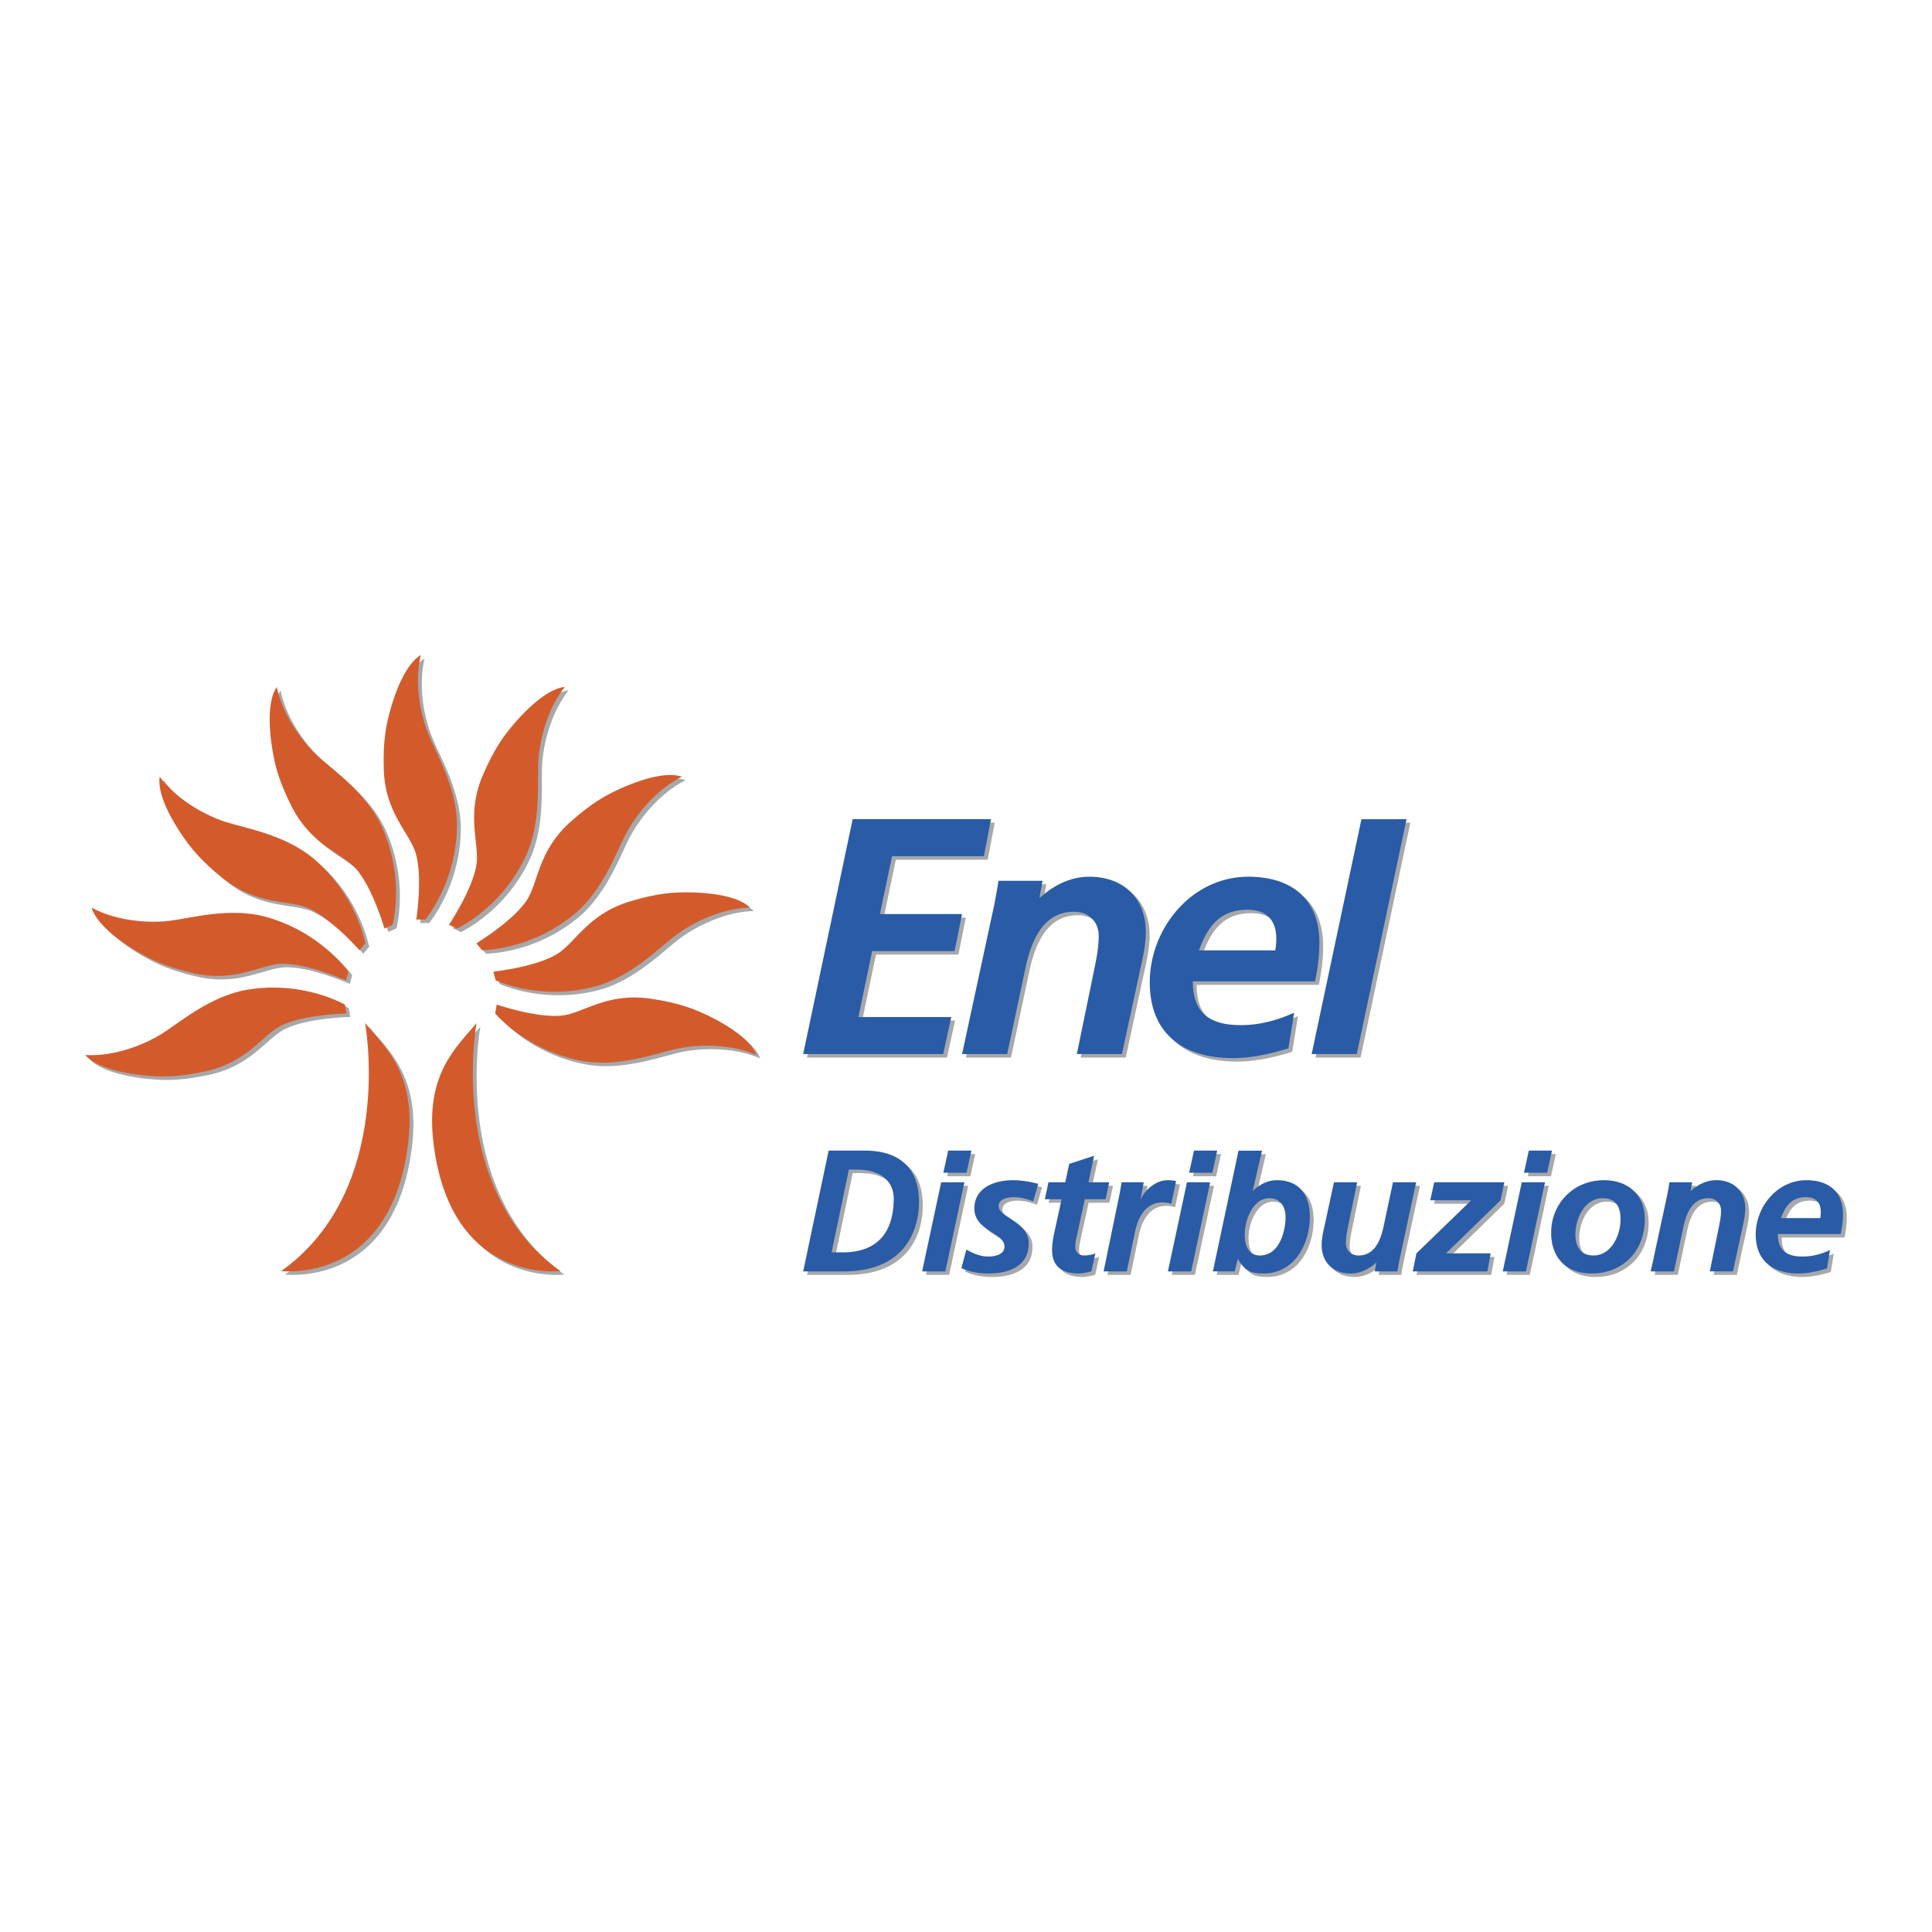
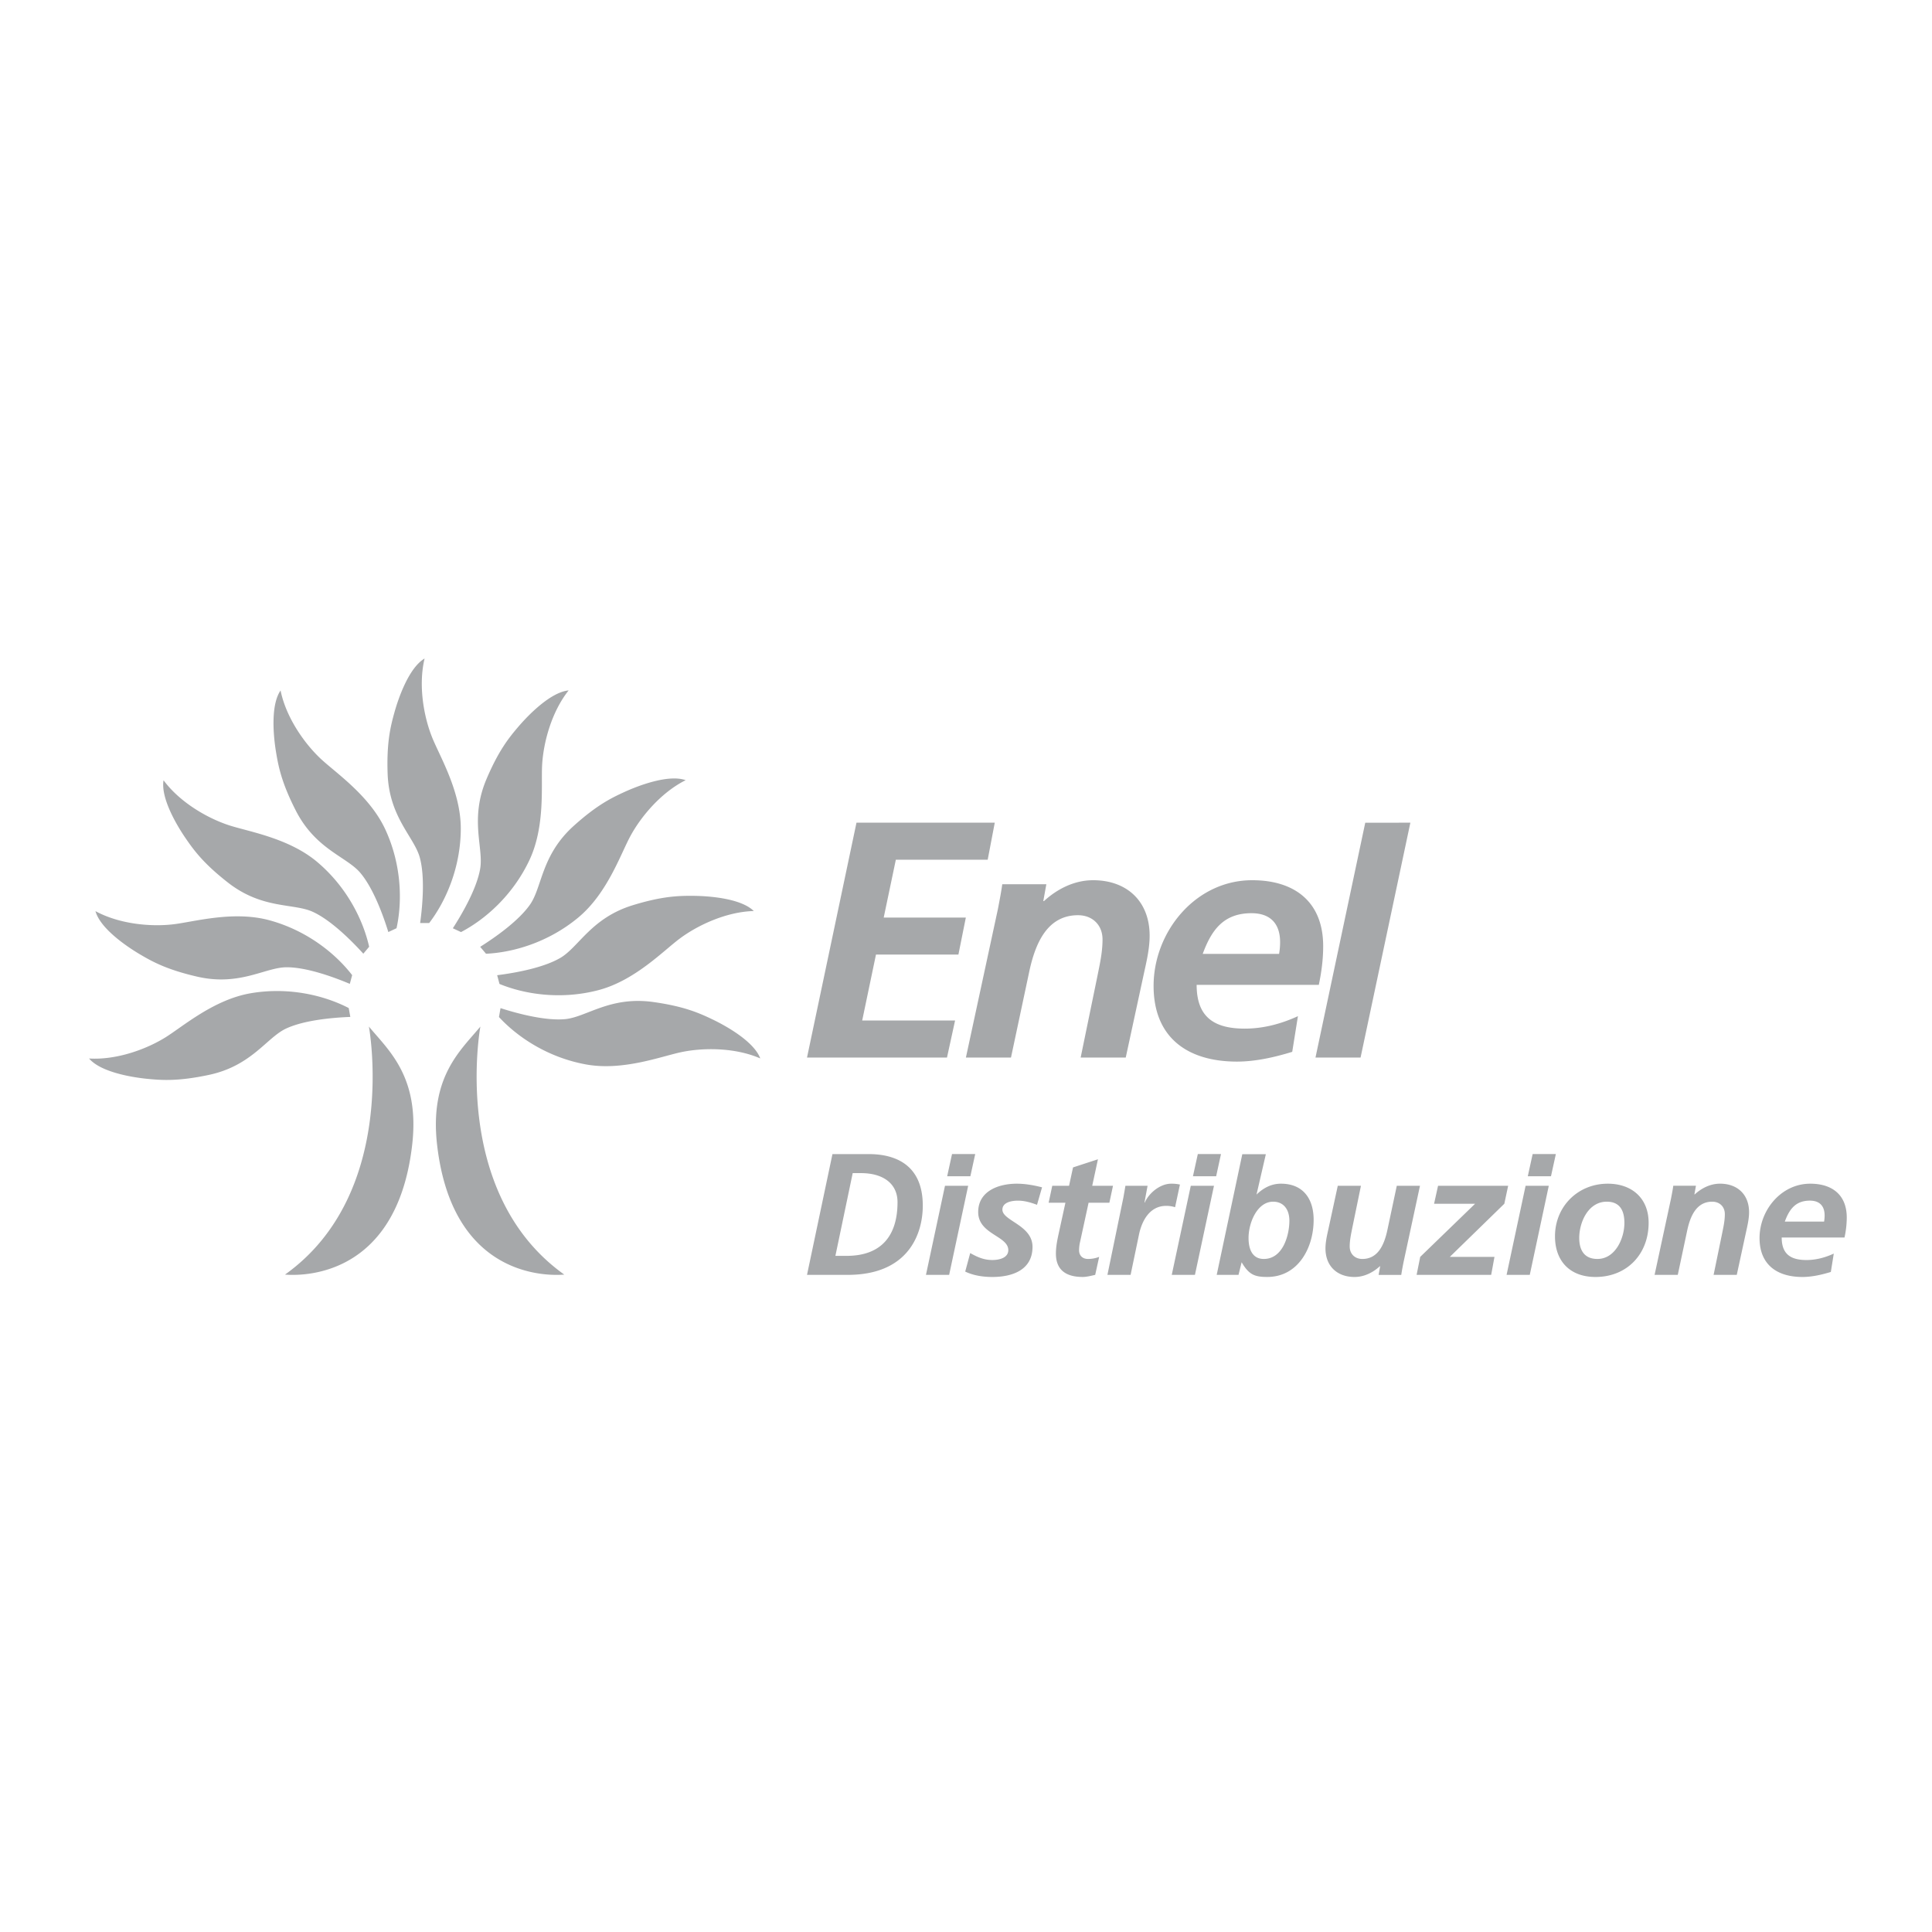
<svg xmlns="http://www.w3.org/2000/svg" width="2500" height="2500" viewBox="0 0 192.756 192.756">
  <g fill-rule="evenodd" clip-rule="evenodd">
    <path fill="#fff" d="M0 0h192.756v192.756H0V0z" />
    <path d="M42.822 92.09c1.659-2.174 3.127-5.511 3.151-9.362.024-3.739-2.086-7.235-2.856-9.152-.838-2.083-1.398-5.196-.755-7.876-1.575.925-2.623 3.987-3.011 5.384-.39 1.406-.785 2.987-.678 6.096.151 4.367 2.653 6.325 3.211 8.379.512 1.884.291 4.659.034 6.531h.904zM39.562 92.609c.586-2.669.506-6.313-1.1-9.814-1.559-3.398-4.95-5.678-6.457-7.087-1.637-1.535-3.462-4.12-4.013-6.82-1.036 1.505-.69 4.722-.451 6.153.238 1.439.549 3.038 1.962 5.813 1.981 3.892 5.075 4.607 6.449 6.234 1.261 1.492 2.235 4.101 2.793 5.903l.817-.382zM36.829 94.458c-.597-2.667-2.21-5.936-5.145-8.429-2.848-2.421-6.885-3.054-8.847-3.696-2.133-.699-4.877-2.269-6.52-4.485-.302 1.8 1.37 4.572 2.191 5.768.824 1.202 1.781 2.522 4.234 4.438 3.443 2.69 6.55 2.033 8.482 2.927 1.772.818 3.756 2.771 5.026 4.17l.579-.693zM35.134 97.289c-1.668-2.164-4.51-4.445-8.226-5.466-3.606-.991-7.531.144-9.58.39-2.23.271-5.381.005-7.804-1.308.487 1.76 3.174 3.563 4.423 4.301 1.254.741 2.681 1.531 5.713 2.232 4.256.984 6.794-.926 8.925-.933 1.951-.008 4.575.923 6.316 1.655l.233-.871zM34.793 100.573c-2.428-1.258-5.966-2.123-9.764-1.479-3.688.627-6.766 3.311-8.518 4.402-1.907 1.187-4.875 2.277-7.626 2.111 1.185 1.391 4.382 1.889 5.825 2.031 1.452.141 3.077.254 6.122-.393 4.274-.906 5.767-3.71 7.693-4.617 1.767-.83 4.538-1.096 6.426-1.169l-.158-.886zM45.996 92.993c2.422-1.266 5.161-3.669 6.811-7.151 1.603-3.379 1.168-7.442 1.28-9.503.123-2.24.93-5.298 2.645-7.455-1.818.172-4.061 2.505-5.005 3.607-.947 1.108-1.972 2.374-3.19 5.239-1.708 4.022-.268 6.851-.631 8.948-.332 1.926-1.704 4.348-2.726 5.936l.816.379zM48.489 95.155c2.73-.125 6.229-1.146 9.195-3.603 2.879-2.384 4.203-6.249 5.176-8.072 1.057-1.979 3.082-4.409 5.548-5.641-1.722-.61-4.739.555-6.061 1.156-1.327.604-2.792 1.318-5.104 3.4-3.249 2.923-3.141 6.097-4.356 7.846-1.114 1.601-3.382 3.216-4.979 4.224l.581.69zM49.834 98.168c2.528 1.04 6.132 1.595 9.857.622 3.619-.945 6.451-3.89 8.103-5.129 1.795-1.346 4.658-2.693 7.412-2.767-1.3-1.282-4.53-1.5-5.98-1.515-1.458-.013-3.087.015-6.063.925-4.181 1.275-5.422 4.199-7.262 5.268-1.687.982-4.426 1.487-6.299 1.725l.232.871zM49.782 101.468c1.852 2.012 4.882 4.036 8.672 4.729 3.678.673 7.49-.797 9.51-1.223 2.197-.463 5.358-.474 7.888.624-.639-1.712-3.472-3.273-4.78-3.899-1.317-.629-2.805-1.293-5.887-1.726-4.326-.609-6.688 1.513-8.809 1.707-1.944.176-4.639-.522-6.438-1.099l-.156.887zM36.806 102.422s3.064 16.587-8.374 24.747c.358 0 11.058 1.225 12.69-12.938.788-6.817-2.387-9.468-4.316-11.809zM47.927 102.422s-3.064 16.587 8.373 24.747c-.357 0-11.057 1.225-12.69-12.938-.785-6.817 2.388-9.468 4.317-11.809zM80.515 105.512h13.966l.807-3.695h-9.267l1.375-6.578h8.225l.741-3.694h-8.194l1.211-5.773h9.164l.705-3.693H85.451l-4.936 23.433zM96.368 105.512h4.498l1.848-8.694c.572-2.587 1.713-5.507 4.836-5.507 1.443 0 2.449.974 2.449 2.417 0 1.275-.268 2.45-.504 3.627l-1.678 8.157h4.498l1.814-8.394c.234-1.073.57-2.449.57-3.76 0-3.423-2.25-5.539-5.641-5.539-1.947 0-3.658.94-4.9 2.082h-.068l.303-1.679h-4.398c-.068.538-.234 1.443-.436 2.485l-3.191 14.805zM131.578 98.26c.268-1.275.436-2.552.436-3.86 0-4.399-2.82-6.581-7.084-6.581-5.674 0-9.836 5.17-9.836 10.542 0 5.137 3.357 7.555 8.326 7.555 1.846 0 3.758-.438 5.506-.974l.57-3.56c-1.68.772-3.459 1.244-5.305 1.244-3.09 0-4.801-1.176-4.801-4.366h12.188zm-11.584-3.088c.875-2.384 2.082-4.062 4.867-4.062 1.881 0 2.855 1.041 2.855 2.887 0 .403-.033.772-.102 1.175h-7.62zM131.246 105.512l4.965-23.429c2.336 0 3.838-.002 4.502-.005l-4.969 23.434h-4.498zM85.074 117.043h.829c2.176 0 3.643 1.019 3.643 2.901 0 3.313-1.589 5.353-5.076 5.353h-1.122l1.726-8.254zm-4.559 10.151h4.058c6.078 0 7.493-4.108 7.493-6.906 0-4.176-2.866-5.144-5.387-5.144h-3.625l-2.539 12.05zM94.5 117.353h2.314l.483-2.211h-2.314l-.483 2.211zM92.383 127.194h2.313l1.899-8.89h-2.313l-1.899 8.89zM103.965 118.46c-.812-.207-1.676-.363-2.521-.363-1.83 0-3.85.742-3.85 2.83 0 2.229 3.004 2.366 3.004 3.801 0 .725-.812.984-1.59.984-.896 0-1.553-.328-2.21-.692l-.499 1.847c.844.399 1.778.537 2.709.537 1.986 0 4.006-.692 4.006-3.005 0-2.176-3.004-2.591-3.004-3.713 0-.708.863-.897 1.555-.897.656 0 1.293.189 1.898.415l.502-1.744zM104.623 119.995h1.674l-.656 3.005c-.156.708-.293 1.381-.293 2.07 0 1.712 1.104 2.333 2.676 2.333.396 0 .846-.121 1.244-.209l.396-1.795a3.09 3.09 0 0 1-1.123.207c-.518 0-.881-.328-.881-.862 0-.346.053-.657.105-.865l.844-3.884h2.074l.361-1.691h-2.072l.57-2.643-2.486.812-.396 1.831h-1.676l-.361 1.691zM110.488 127.194h2.312l.83-3.987c.293-1.434 1.086-2.899 2.729-2.899.293 0 .621.051.879.136l.484-2.261a3.792 3.792 0 0 0-.883-.086c-1.068 0-2.209.914-2.623 1.881h-.033l.311-1.674h-2.211c-.068.415-.139.812-.207 1.192l-1.588 7.698zM119.021 117.353h2.315l.482-2.211h-2.312l-.485 2.211zM116.906 127.194h2.313l1.9-8.89h-2.314l-1.899 8.89zM141.672 118.304h-2.314l-.951 4.472c-.293 1.329-.881 2.831-2.486 2.831-.742 0-1.26-.501-1.26-1.242 0-.656.139-1.26.258-1.865l.863-4.195h-2.312l-.934 4.316c-.121.553-.293 1.259-.293 1.933 0 1.764 1.158 2.851 2.902 2.851 1 0 1.881-.485 2.52-1.07h.033l-.154.861h2.262c.035-.276.121-.742.227-1.277l1.639-7.615zM150.469 118.304h-6.994l-.397 1.796h4.092l-5.475 5.299-.361 1.795h7.441l.329-1.795h-4.456l5.438-5.299.383-1.796zM152.428 117.353h2.314l.485-2.211h-2.315l-.484 2.211zM150.311 127.194h2.314l1.898-8.89h-2.314l-1.898 8.89zM159.373 125.606c-1.332 0-1.812-.914-1.812-2.089 0-1.605.914-3.625 2.744-3.625 1.365 0 1.762.965 1.762 2.123-.001 1.52-.899 3.591-2.694 3.591zm1.035-7.509c-2.986 0-5.266 2.278-5.266 5.248 0 2.504 1.52 4.059 4.039 4.059 3.143 0 5.303-2.281 5.303-5.405 0-2.453-1.675-3.902-4.076-3.902zM165.078 127.194h2.314l.949-4.469c.293-1.331.881-2.833 2.488-2.833.74 0 1.258.499 1.258 1.242 0 .656-.137 1.261-.258 1.865l-.863 4.194h2.312l.934-4.313c.121-.554.293-1.262.293-1.937 0-1.761-1.156-2.848-2.9-2.848-1.002 0-1.883.484-2.521 1.07h-.033l.154-.863h-2.262c-.033.277-.121.742-.225 1.277l-1.64 7.615zM184.027 123.466a9.524 9.524 0 0 0 .225-1.984c0-2.263-1.449-3.385-3.643-3.385-2.918 0-5.059 2.657-5.059 5.421 0 2.642 1.725 3.886 4.281 3.886.951 0 1.934-.227 2.832-.501l.293-1.832c-.863.399-1.779.642-2.727.642-1.59 0-2.469-.606-2.469-2.246h6.267v-.001zm-5.955-1.59c.449-1.225 1.07-2.088 2.502-2.088.969 0 1.469.535 1.469 1.485a3.5 3.5 0 0 1-.053.603h-3.918zM126.086 125.606c-1.121 0-1.518-.949-1.518-2.089 0-1.554.881-3.625 2.451-3.625 1.07 0 1.623.81 1.623 1.898.001 1.399-.621 3.816-2.556 3.816zm-4.695 1.588l2.553-12.041h2.35l-.932 4.03c.621-.603 1.416-1.087 2.436-1.087 2.209 0 3.264 1.502 3.264 3.608 0 2.78-1.537 5.698-4.629 5.698-1.26 0-1.83-.227-2.555-1.469l-.311 1.26h-2.176v.001z" fill="#a6a8aa" />
-     <path d="M42.442 91.742c1.658-2.174 3.126-5.511 3.15-9.362.024-3.738-2.086-7.235-2.856-9.152-.838-2.083-1.398-5.196-.755-7.875-1.575.925-2.623 3.987-3.011 5.383-.391 1.406-.785 2.988-.678 6.096.152 4.367 2.653 6.326 3.211 8.379.512 1.884.292 4.66.035 6.532h.904v-.001zM39.181 92.262c.587-2.67.506-6.313-1.1-9.814-1.559-3.398-4.95-5.679-6.457-7.088-1.638-1.535-3.462-4.12-4.013-6.82-1.036 1.505-.69 4.723-.452 6.153.238 1.438.549 3.037 1.962 5.812 1.981 3.892 5.075 4.608 6.45 6.233 1.26 1.492 2.235 4.101 2.792 5.904l.818-.38zM36.449 94.11c-.597-2.666-2.21-5.937-5.145-8.429-2.848-2.421-6.885-3.054-8.847-3.696-2.133-.699-4.877-2.269-6.52-4.485-.302 1.8 1.37 4.572 2.191 5.768.823 1.201 1.781 2.521 4.233 4.438 3.443 2.691 6.55 2.033 8.482 2.928 1.773.818 3.757 2.771 5.026 4.17l.58-.694zM34.753 96.942c-1.668-2.165-4.51-4.447-8.226-5.467-3.605-.992-7.53.144-9.579.39-2.23.27-5.381.005-7.805-1.308.487 1.759 3.174 3.563 4.423 4.301 1.255.741 2.681 1.531 5.713 2.232 4.256.984 6.793-.927 8.924-.934 1.951-.007 4.575.923 6.317 1.656l.233-.87zM34.413 100.226c-2.429-1.259-5.967-2.124-9.764-1.479-3.688.628-6.766 3.312-8.519 4.402-1.907 1.188-4.874 2.278-7.626 2.112 1.185 1.391 4.382 1.888 5.826 2.03 1.451.141 3.077.254 6.122-.392 4.274-.906 5.767-3.711 7.693-4.617 1.767-.83 4.539-1.096 6.425-1.17l-.157-.886zM45.615 92.645c2.422-1.266 5.161-3.669 6.811-7.15 1.602-3.38 1.168-7.443 1.28-9.504.123-2.24.93-5.298 2.646-7.456-1.819.173-4.062 2.505-5.006 3.607-.947 1.109-1.972 2.375-3.19 5.24-1.708 4.021-.267 6.851-.631 8.949-.333 1.925-1.704 4.347-2.727 5.935l.817.379zM48.108 94.808c2.73-.125 6.229-1.146 9.195-3.603 2.88-2.384 4.204-6.25 5.177-8.072 1.057-1.98 3.082-4.409 5.548-5.641-1.722-.61-4.739.555-6.061 1.156-1.327.604-2.792 1.317-5.104 3.4-3.249 2.923-3.141 6.096-4.356 7.846-1.113 1.602-3.381 3.216-4.979 4.224l.58.69zM49.454 97.819c2.528 1.041 6.132 1.595 9.857.622 3.62-.944 6.452-3.89 8.103-5.128 1.795-1.346 4.657-2.693 7.412-2.767-1.301-1.283-4.53-1.5-5.979-1.515-1.459-.013-3.088.014-6.064.925-4.18 1.275-5.422 4.198-7.262 5.267-1.686.982-4.426 1.488-6.299 1.724l.232.872zM49.402 101.12c1.851 2.011 4.881 4.036 8.671 4.729 3.678.673 7.49-.797 9.51-1.223 2.198-.463 5.358-.475 7.889.624-.64-1.712-3.472-3.274-4.78-3.899-1.316-.629-2.805-1.293-5.887-1.726-4.326-.61-6.688 1.513-8.809 1.706-1.944.177-4.64-.522-6.438-1.099l-.156.888zM36.426 102.073s3.063 16.588-8.375 24.748c.358 0 11.058 1.225 12.69-12.938.788-6.818-2.387-9.468-4.315-11.81zM47.547 102.073s-3.064 16.588 8.373 24.748c-.357 0-11.056 1.225-12.69-12.938-.786-6.818 2.387-9.468 4.317-11.81z" fill="#d35b2b" />
-     <path fill="#295ba7" d="M80.134 105.163H94.1l.807-3.692h-9.266l1.375-6.58h8.225l.74-3.694h-8.193l1.211-5.772h9.163l.707-3.694H85.07l-4.936 23.432zM95.987 105.163h4.5l1.846-8.694c.572-2.586 1.713-5.506 4.836-5.506 1.443 0 2.449.974 2.449 2.417 0 1.275-.268 2.451-.504 3.626l-1.678 8.157h4.498l1.814-8.394c.234-1.072.57-2.448.57-3.76 0-3.422-2.25-5.538-5.641-5.538-1.947 0-3.658.94-4.9 2.081h-.068l.303-1.678h-4.398c-.066.537-.234 1.443-.436 2.484l-3.191 14.805zM131.197 97.911c.268-1.275.436-2.551.436-3.859 0-4.398-2.82-6.581-7.082-6.581-5.676 0-9.838 5.169-9.838 10.542 0 5.136 3.357 7.555 8.326 7.555 1.846 0 3.76-.438 5.506-.975l.57-3.559c-1.678.771-3.459 1.243-5.305 1.243-3.09 0-4.801-1.176-4.801-4.366h12.188zm-11.582-3.087c.873-2.384 2.08-4.062 4.865-4.062 1.881 0 2.855 1.041 2.855 2.886 0 .403-.035.772-.102 1.175h-7.618v.001zM130.865 105.163l4.967-23.429c2.334 0 3.836-.002 4.5-.005l-4.969 23.434h-4.498zM84.693 116.694h.829c2.176 0 3.643 1.02 3.643 2.901 0 3.314-1.589 5.354-5.076 5.354h-1.122l1.726-8.255zm-4.559 10.153h4.058c6.079 0 7.494-4.108 7.494-6.906 0-4.177-2.867-5.145-5.387-5.145h-3.625l-2.54 12.051zM94.12 117.004h2.313l.483-2.21h-2.314l-.482 2.21zM92.002 126.847h2.314l1.899-8.891h-2.313l-1.9 8.891zM103.584 118.112c-.812-.207-1.676-.364-2.521-.364-1.83 0-3.85.742-3.85 2.831 0 2.229 3.004 2.366 3.004 3.801 0 .725-.812.984-1.59.984-.896 0-1.553-.328-2.21-.692l-.499 1.847c.845.398 1.777.537 2.709.537 1.986 0 4.006-.693 4.006-3.005 0-2.176-3.004-2.591-3.004-3.713 0-.709.863-.897 1.555-.897.656 0 1.295.188 1.898.414l.502-1.743zM104.242 119.647h1.674l-.656 3.004c-.156.709-.293 1.382-.293 2.071 0 1.711 1.105 2.333 2.676 2.333.396 0 .846-.121 1.244-.209l.396-1.795a3.09 3.09 0 0 1-1.123.207c-.518 0-.879-.329-.879-.861 0-.347.051-.659.104-.865l.846-3.885h2.072l.361-1.691h-2.072l.57-2.643-2.486.811-.396 1.832h-1.674l-.364 1.691zM110.107 126.847h2.314l.828-3.987c.293-1.435 1.088-2.9 2.727-2.9.295 0 .623.051.881.137l.484-2.262a3.785 3.785 0 0 0-.881-.086c-1.07 0-2.211.914-2.625 1.881h-.033l.311-1.673h-2.211c-.068.415-.137.812-.207 1.191l-1.588 7.699zM118.641 117.004h2.314l.483-2.21h-2.313l-.484 2.21zM116.525 126.847h2.315l1.898-8.891h-2.314l-1.899 8.891zM141.289 117.956h-2.312l-.951 4.472c-.293 1.329-.881 2.831-2.486 2.831-.742 0-1.26-.501-1.26-1.243 0-.655.139-1.26.258-1.865l.863-4.194h-2.312l-.932 4.315c-.123.554-.295 1.261-.295 1.933 0 1.764 1.158 2.852 2.902 2.852 1 0 1.881-.485 2.52-1.07h.033l-.154.861h2.262c.035-.276.121-.742.225-1.277l1.639-7.615zM150.086 117.956h-6.992l-.399 1.795h4.094l-5.475 5.301-.363 1.795h7.444l.328-1.795h-4.457l5.439-5.301.381-1.795zM152.047 117.004h2.314l.483-2.21h-2.315l-.482 2.21zM149.93 126.847h2.312l1.901-8.891h-2.315l-1.898 8.891zM158.99 125.259c-1.33 0-1.812-.914-1.812-2.09 0-1.605.914-3.625 2.744-3.625 1.365 0 1.762.965 1.762 2.123 0 1.52-.897 3.592-2.694 3.592zm1.035-7.511c-2.984 0-5.266 2.279-5.266 5.249 0 2.504 1.52 4.059 4.039 4.059 3.145 0 5.305-2.281 5.305-5.405.001-2.453-1.675-3.903-4.078-3.903zM164.695 126.847h2.316l.949-4.47c.293-1.331.881-2.833 2.486-2.833.742 0 1.26.5 1.26 1.243 0 .656-.139 1.261-.258 1.864l-.863 4.195h2.312l.934-4.314c.119-.553.293-1.261.293-1.936 0-1.761-1.158-2.849-2.902-2.849-1 0-1.881.485-2.52 1.071h-.035l.154-.863h-2.262c-.033.277-.119.741-.223 1.277l-1.641 7.615zM183.646 123.117a9.51 9.51 0 0 0 .225-1.984c0-2.262-1.451-3.385-3.643-3.385-2.918 0-5.059 2.658-5.059 5.421 0 2.643 1.725 3.887 4.281 3.887.949 0 1.934-.228 2.83-.501l.295-1.832c-.863.399-1.779.642-2.727.642-1.59 0-2.471-.606-2.471-2.247h6.269v-.001zm-5.957-1.589c.449-1.226 1.072-2.088 2.504-2.088.967 0 1.467.534 1.467 1.485 0 .207-.016.396-.051.603h-3.92zM125.707 125.259c-1.123 0-1.52-.95-1.52-2.09 0-1.553.881-3.625 2.451-3.625 1.07 0 1.623.811 1.623 1.899.001 1.399-.62 3.816-2.554 3.816zm-4.697 1.588l2.555-12.042h2.346l-.93 4.031c.623-.603 1.418-1.088 2.436-1.088 2.211 0 3.264 1.502 3.264 3.608 0 2.781-1.537 5.699-4.627 5.699-1.26 0-1.832-.228-2.557-1.47l-.311 1.261h-2.176v.001z" />
  </g>
</svg>